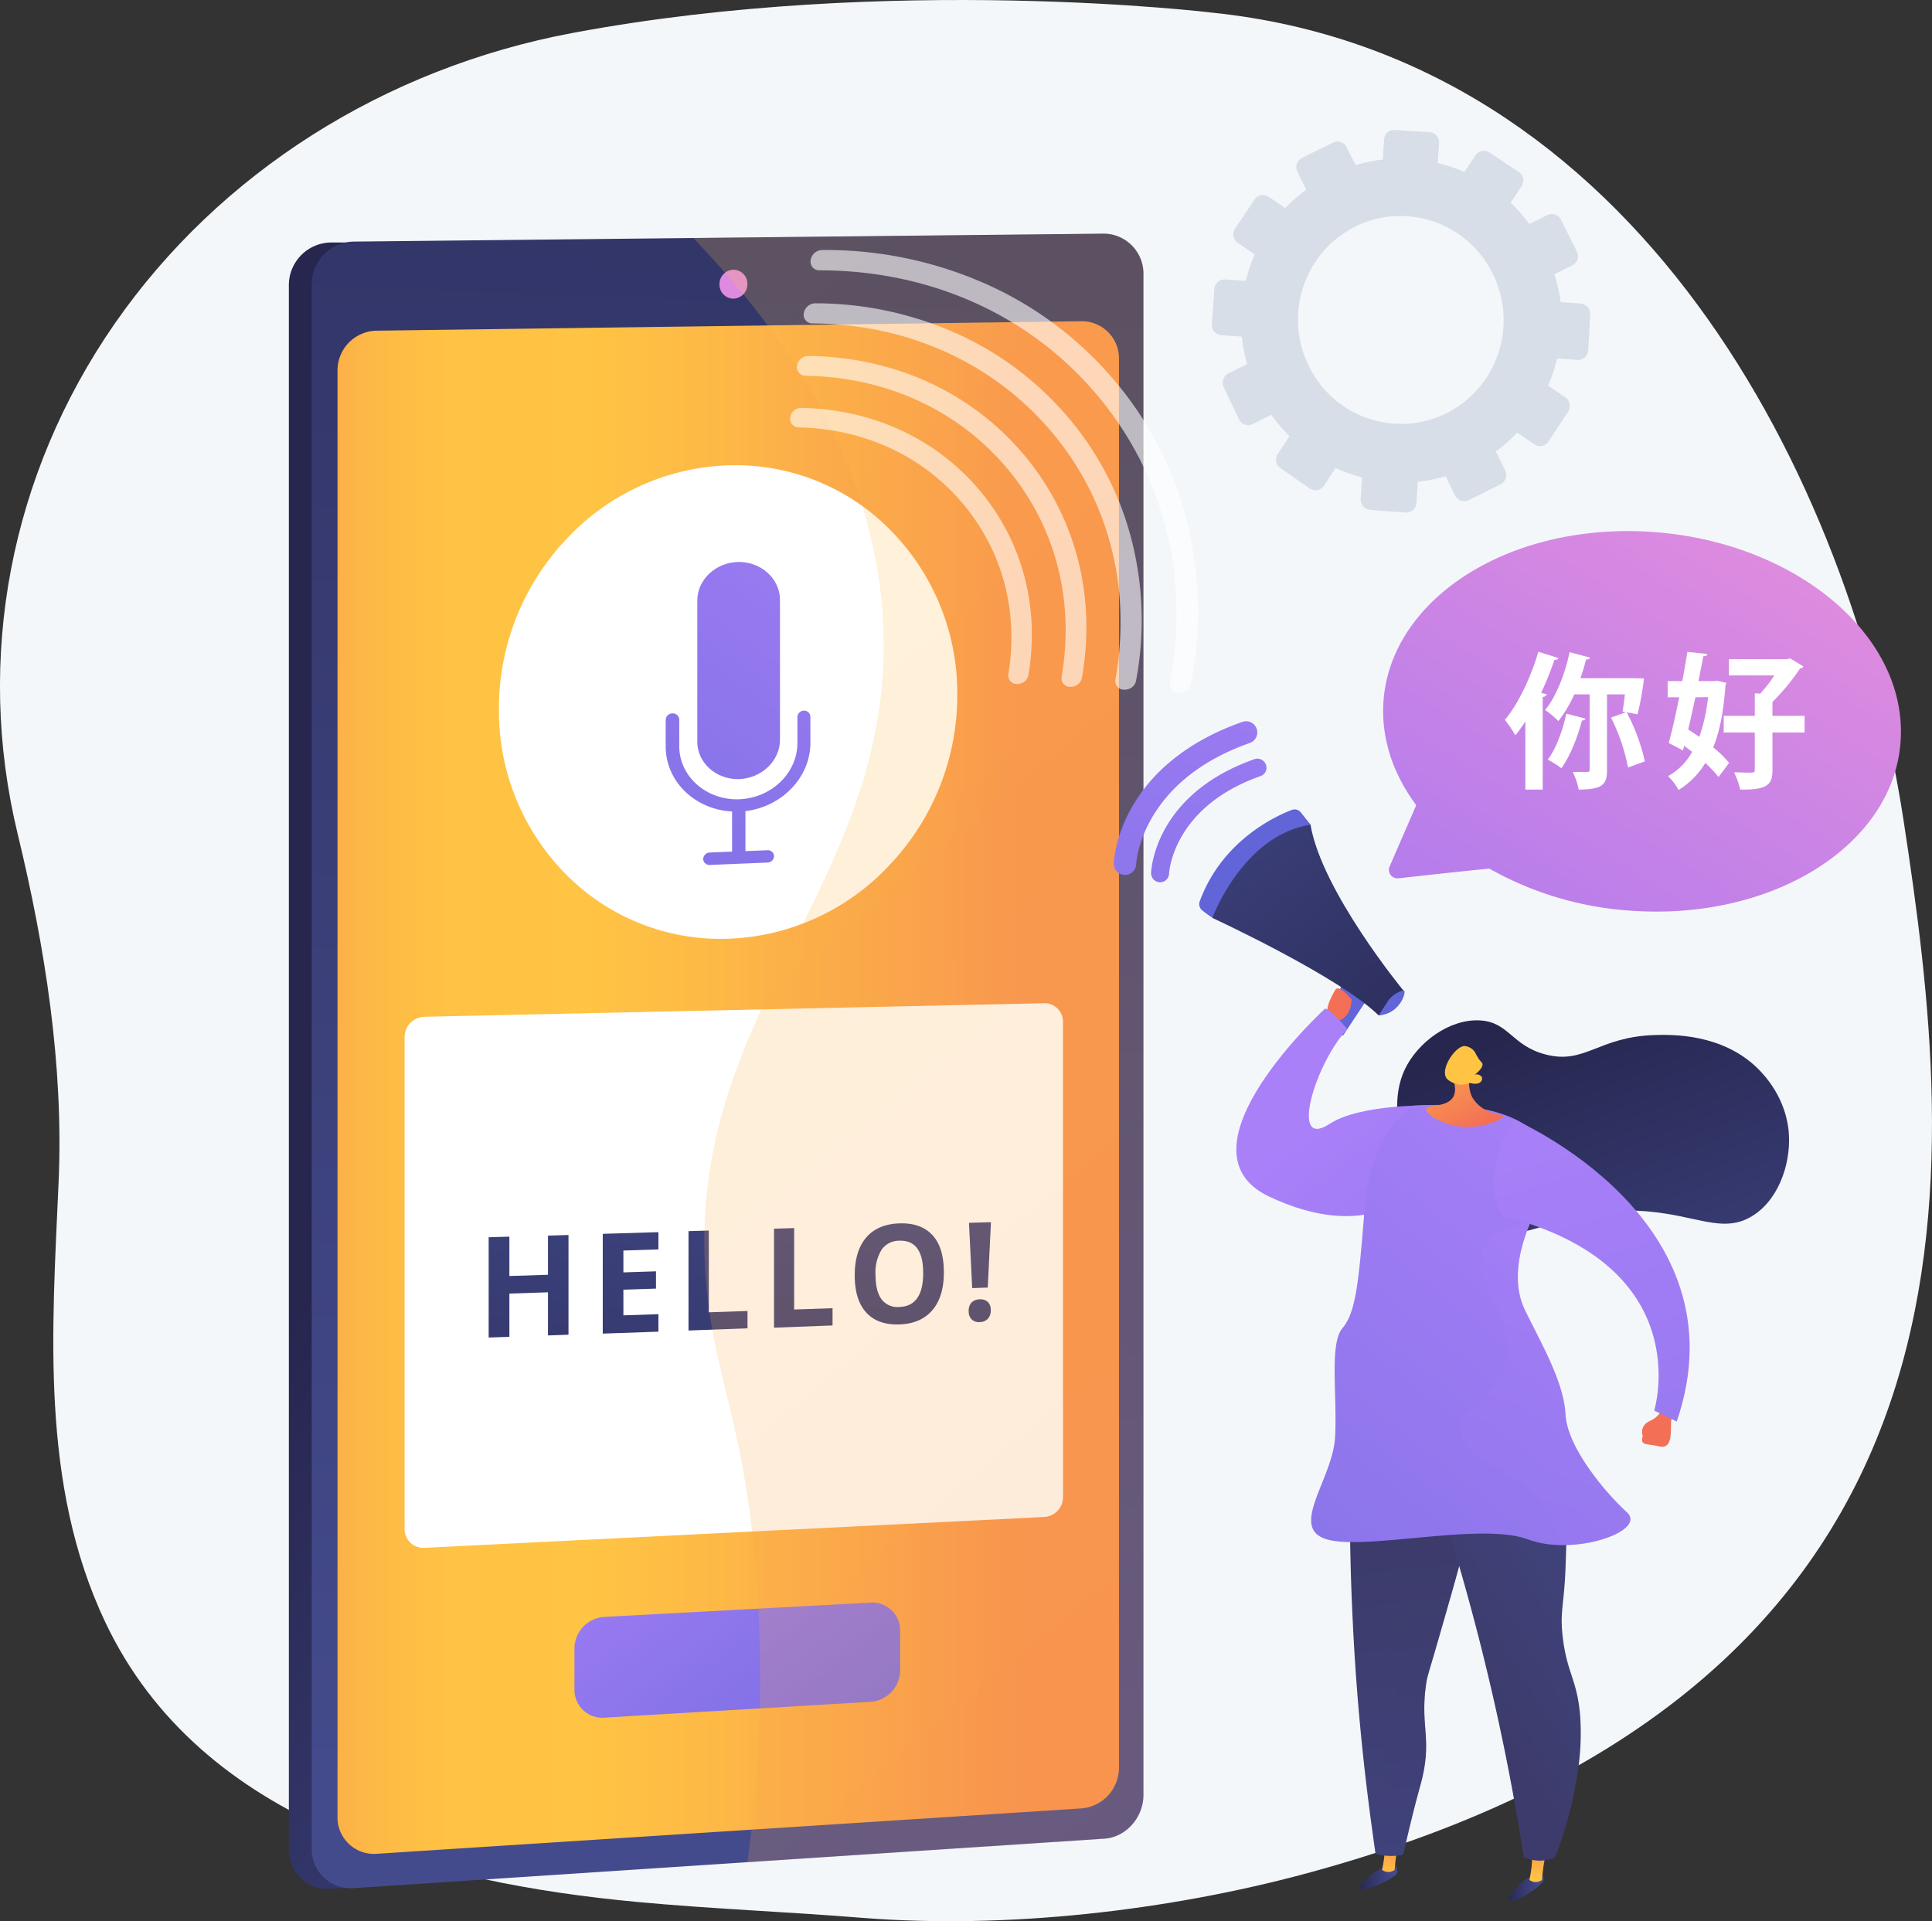
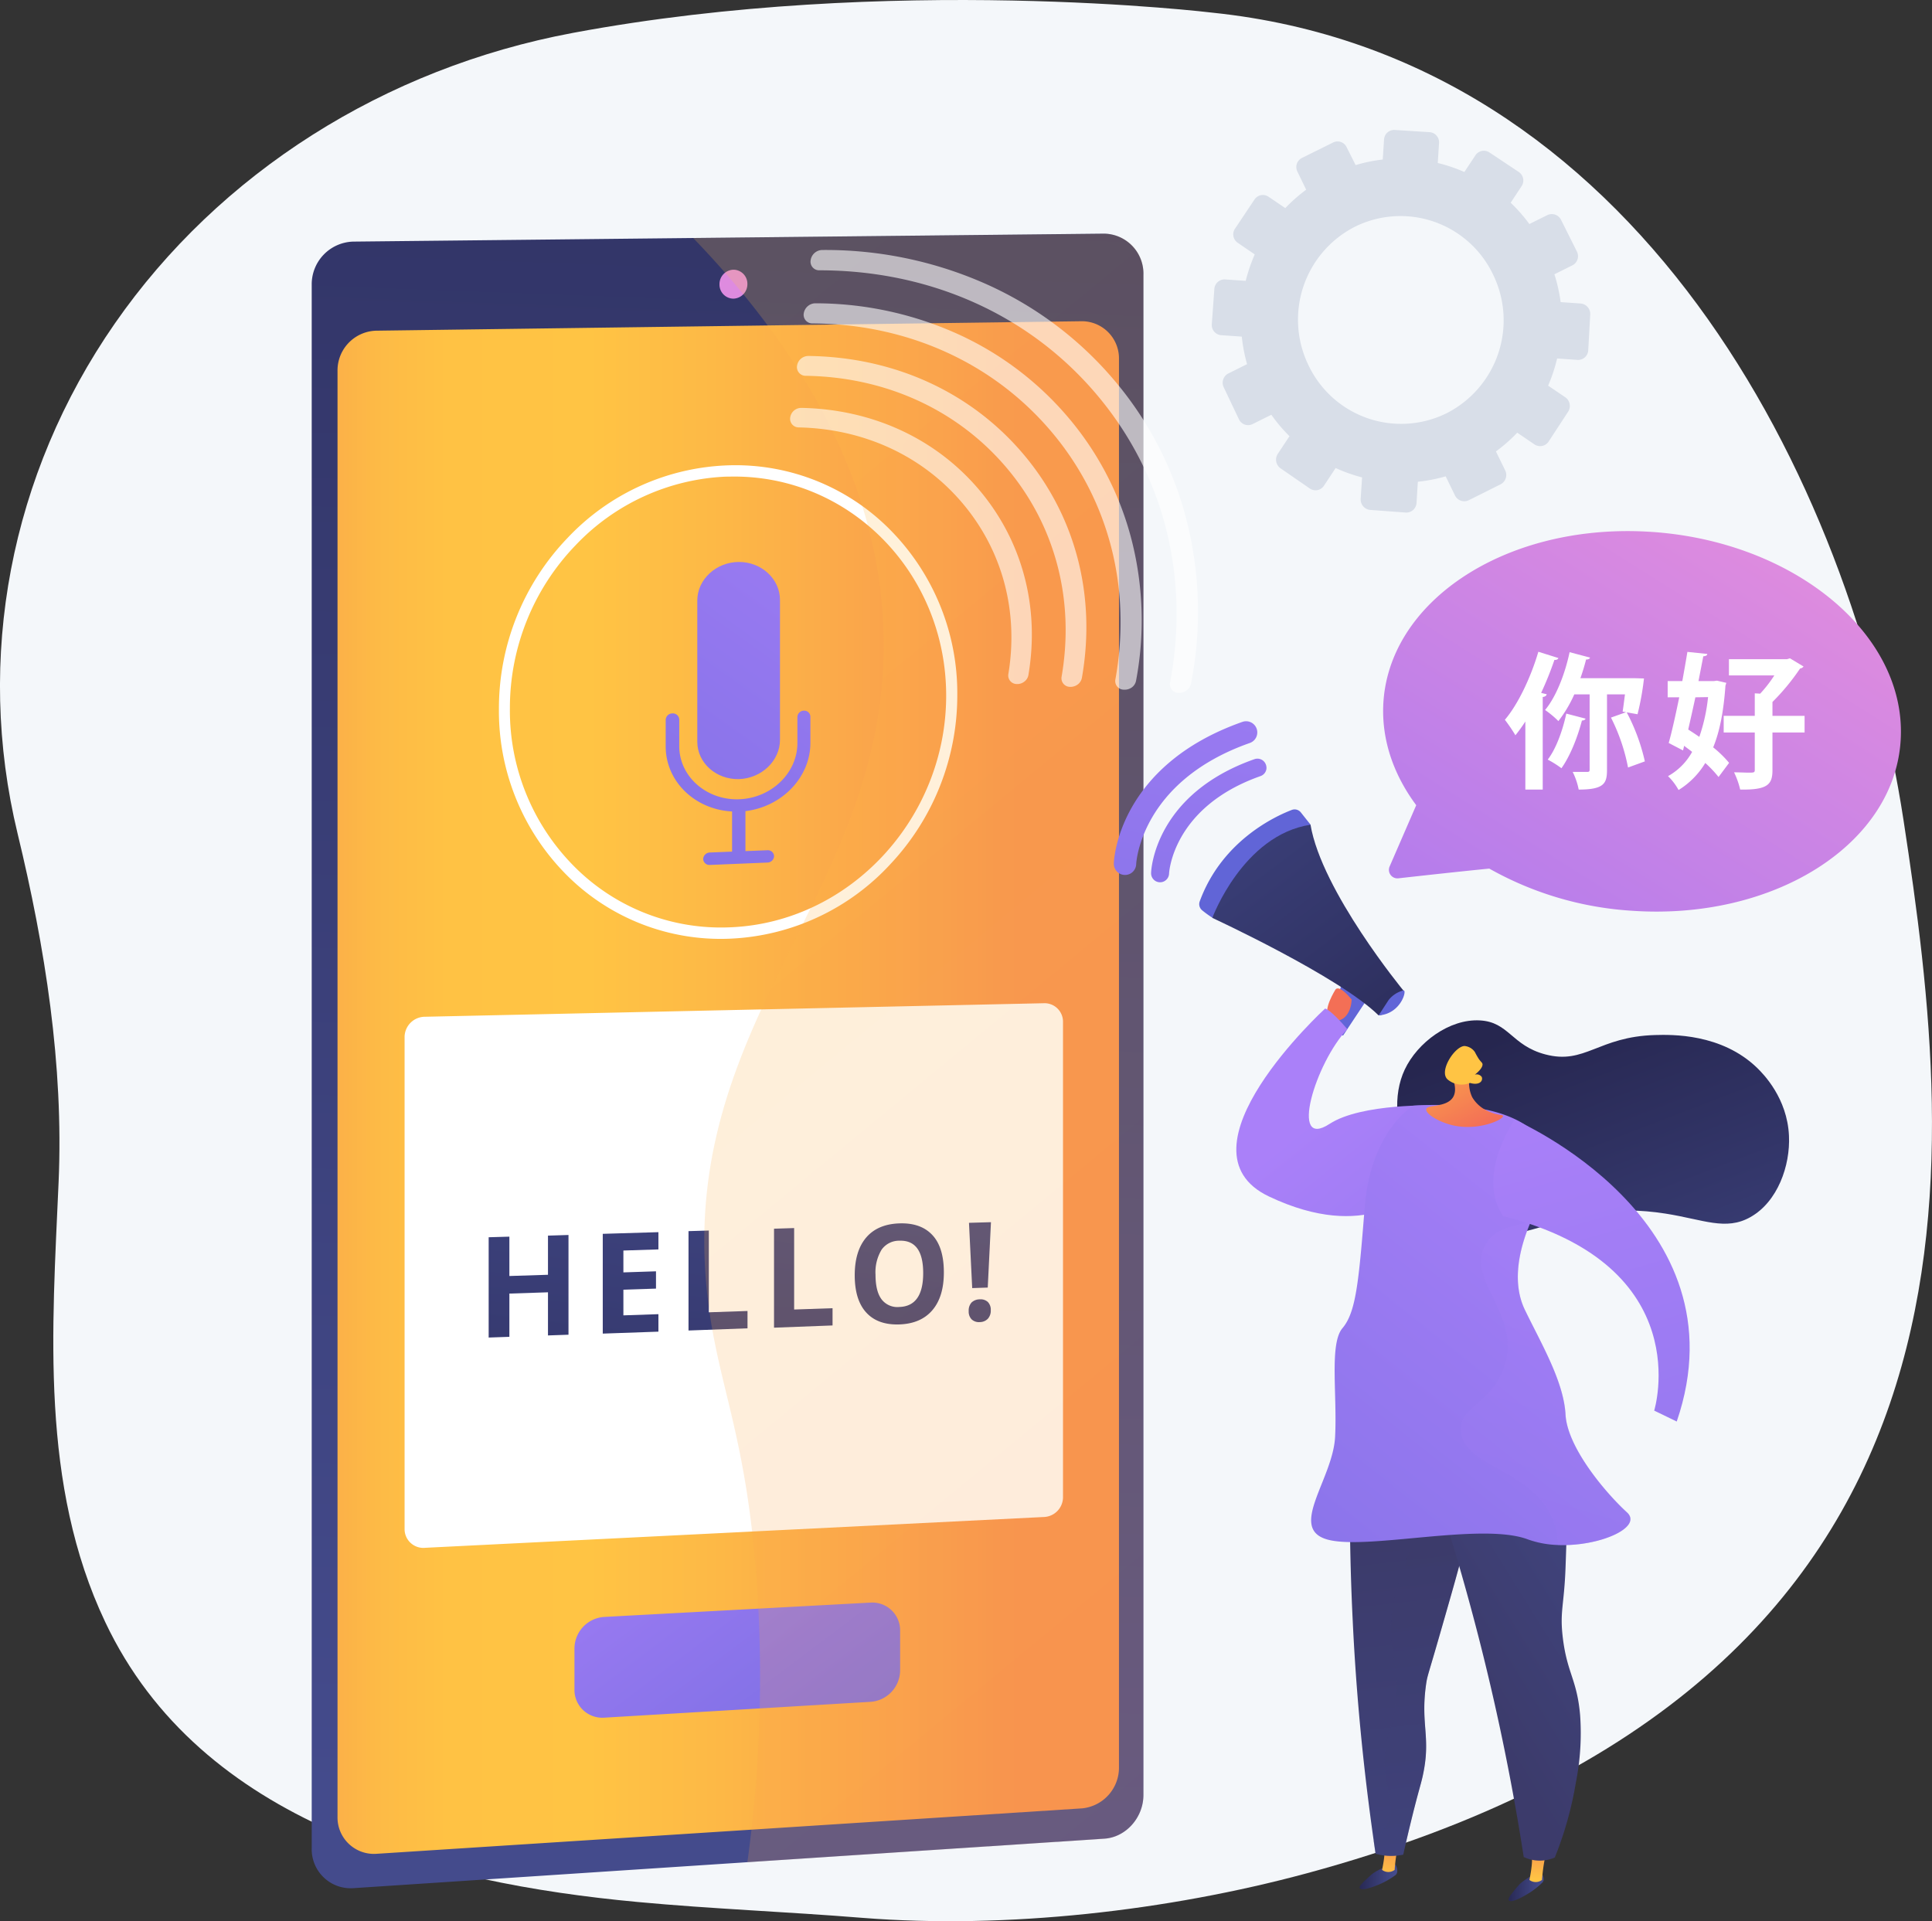
<svg xmlns="http://www.w3.org/2000/svg" xmlns:xlink="http://www.w3.org/1999/xlink" viewBox="0 0 485.98 483.27">
  <rect x="0" y="0" width="485.98" height="483.27" fill="#333333" stroke="none" />
  <defs>
    <style>.cls-1{isolation:isolate;}.cls-2{fill:#f4f7fa;}.cls-3{fill:url(#linear-gradient);}.cls-4{fill:url(#linear-gradient-2);}.cls-5{fill:url(#linear-gradient-3);}.cls-6{fill:#de8bdf;}.cls-7{fill:#fff;}.cls-8{fill:url(#linear-gradient-4);}.cls-9{fill:url(#linear-gradient-5);}.cls-10{fill:url(#linear-gradient-6);}.cls-11{fill:url(#linear-gradient-7);}.cls-12{fill:url(#linear-gradient-8);}.cls-13{fill:url(#linear-gradient-9);}.cls-14{fill:url(#linear-gradient-10);}.cls-15{fill:url(#linear-gradient-11);}.cls-16{fill:url(#linear-gradient-12);}.cls-17{opacity:0.2;fill:url(#linear-gradient-13);}.cls-17,.cls-33,.cls-39{mix-blend-mode:multiply;}.cls-18{opacity:0.6;}.cls-19{fill:url(#linear-gradient-14);}.cls-20{fill:url(#linear-gradient-15);}.cls-21{fill:url(#linear-gradient-16);}.cls-22{fill:url(#linear-gradient-17);}.cls-23{fill:url(#linear-gradient-18);}.cls-24{fill:url(#linear-gradient-19);}.cls-25{fill:url(#linear-gradient-20);}.cls-26{fill:url(#linear-gradient-21);}.cls-27{fill:url(#linear-gradient-22);}.cls-28{fill:url(#linear-gradient-23);}.cls-29{fill:url(#linear-gradient-24);}.cls-30{fill:url(#linear-gradient-25);}.cls-31{fill:url(#linear-gradient-26);}.cls-32{fill:url(#linear-gradient-27);}.cls-33,.cls-39{opacity:0.3;}.cls-33{fill:url(#linear-gradient-28);}.cls-34{fill:url(#linear-gradient-29);}.cls-35{fill:url(#linear-gradient-30);}.cls-36{fill:url(#linear-gradient-31);}.cls-37{fill:url(#linear-gradient-32);}.cls-38{fill:url(#linear-gradient-33);}.cls-40{fill:url(#linear-gradient-34);}.cls-41{fill:url(#linear-gradient-35);}.cls-42{fill:url(#linear-gradient-36);}.cls-43{fill:#d8dee8;}</style>
    <linearGradient id="linear-gradient" x1="121.23" y1="395.33" x2="-57.65" y2="242.74" gradientTransform="translate(204.66)" gradientUnits="userSpaceOnUse">
      <stop offset="0" stop-color="#444b8c" />
      <stop offset="1" stop-color="#26264f" />
    </linearGradient>
    <linearGradient id="linear-gradient-2" x1="-1945.88" y1="1358.84" x2="-1262.09" y2="1384.28" gradientTransform="translate(-1183.01 -1491.05) rotate(-90)" xlink:href="#linear-gradient" />
    <linearGradient id="linear-gradient-3" x1="84.9" y1="273.59" x2="281.47" y2="273.59" gradientUnits="userSpaceOnUse">
      <stop offset="0" stop-color="#fcb148" />
      <stop offset="0.05" stop-color="#fdba46" />
      <stop offset="0.14" stop-color="#ffc244" />
      <stop offset="0.32" stop-color="#ffc444" />
      <stop offset="0.48" stop-color="#fdb946" />
      <stop offset="0.78" stop-color="#f99c4d" />
      <stop offset="0.87" stop-color="#f8924f" />
      <stop offset="1" stop-color="#f8924f" />
    </linearGradient>
    <linearGradient id="linear-gradient-4" x1="229.81" y1="96.8" x2="75.62" y2="313" gradientTransform="translate(8.42 -1.83) rotate(-0.06)" gradientUnits="userSpaceOnUse">
      <stop offset="0" stop-color="#aa80f9" />
      <stop offset="1" stop-color="#6165d7" />
    </linearGradient>
    <linearGradient id="linear-gradient-5" x1="240.73" y1="104.59" x2="86.54" y2="320.78" xlink:href="#linear-gradient-4" />
    <linearGradient id="linear-gradient-6" x1="141.74" y1="359.57" x2="240.09" y2="490.09" gradientTransform="matrix(1, 0, 0, 1, 0, 0)" xlink:href="#linear-gradient-4" />
    <linearGradient id="linear-gradient-7" x1="141.87" y1="248.86" x2="118.12" y2="446.83" gradientTransform="matrix(1, 0, 0, 1, 0, 0)" xlink:href="#linear-gradient" />
    <linearGradient id="linear-gradient-8" x1="167.13" y1="251.89" x2="143.39" y2="449.86" gradientTransform="matrix(1, 0, 0, 1, 0, 0)" xlink:href="#linear-gradient" />
    <linearGradient id="linear-gradient-9" x1="188.71" y1="254.48" x2="164.96" y2="452.45" gradientTransform="matrix(1, 0, 0, 1, 0, 0)" xlink:href="#linear-gradient" />
    <linearGradient id="linear-gradient-10" x1="209.77" y1="257.01" x2="186.02" y2="454.97" gradientTransform="matrix(1, 0, 0, 1, 0, 0)" xlink:href="#linear-gradient" />
    <linearGradient id="linear-gradient-11" x1="233.47" y1="259.85" x2="209.72" y2="457.82" gradientTransform="matrix(1, 0, 0, 1, 0, 0)" xlink:href="#linear-gradient" />
    <linearGradient id="linear-gradient-12" x1="253.28" y1="262.23" x2="229.54" y2="460.19" gradientTransform="matrix(1, 0, 0, 1, 0, 0)" xlink:href="#linear-gradient" />
    <linearGradient id="linear-gradient-13" x1="111.53" y1="113.91" x2="569.26" y2="668.14" gradientUnits="userSpaceOnUse">
      <stop offset="0" stop-color="#ffc444" />
      <stop offset="1" stop-color="#f36f56" />
    </linearGradient>
    <linearGradient id="linear-gradient-14" x1="-5479.32" y1="389.65" x2="-5523.02" y2="278.67" gradientTransform="translate(5915.89 24.63) rotate(0.49)" xlink:href="#linear-gradient" />
    <linearGradient id="linear-gradient-15" x1="5214.26" y1="-1102.08" x2="5239.34" y2="-935.3" gradientTransform="matrix(-0.98, 0.22, 0.22, 0.98, 5607.31, -363.88)" xlink:href="#linear-gradient-4" />
    <linearGradient id="linear-gradient-16" x1="5193.63" y1="-1098.98" x2="5218.72" y2="-932.19" gradientTransform="matrix(-0.98, 0.22, 0.22, 0.98, 5607.31, -363.88)" xlink:href="#linear-gradient-4" />
    <linearGradient id="linear-gradient-17" x1="5301.08" y1="-634.53" x2="5242.93" y2="-506.91" gradientTransform="matrix(-0.98, 0.22, 0.22, 0.98, 5607.31, -363.88)" xlink:href="#linear-gradient" />
    <linearGradient id="linear-gradient-18" x1="5182.93" y1="-1097.37" x2="5208.01" y2="-930.58" gradientTransform="matrix(-0.98, 0.22, 0.22, 0.98, 5607.31, -363.88)" xlink:href="#linear-gradient-4" />
    <linearGradient id="linear-gradient-19" x1="2960.88" y1="266.75" x2="2958.55" y2="256.1" gradientTransform="matrix(-1, 0, 0, 1, 3294.79, 0)" xlink:href="#linear-gradient-13" />
    <linearGradient id="linear-gradient-20" x1="324.43" y1="117.7" x2="261.78" y2="389.15" gradientTransform="matrix(1, 0, 0, 1, 0, 0)" xlink:href="#linear-gradient-4" />
    <linearGradient id="linear-gradient-21" x1="317.61" y1="116.13" x2="254.97" y2="387.58" gradientTransform="matrix(1, 0, 0, 1, 0, 0)" xlink:href="#linear-gradient-4" />
    <linearGradient id="linear-gradient-22" x1="2963.25" y1="280.06" x2="2819.43" y2="460.95" gradientTransform="matrix(-1, 0, 0, 1, 3294.79, 0)" xlink:href="#linear-gradient-4" />
    <linearGradient id="linear-gradient-23" x1="2873.4" y1="494.49" x2="2882.85" y2="494.49" gradientTransform="matrix(-1, -0.01, -0.01, 1, 3229.06, 1.96)" xlink:href="#linear-gradient" />
    <linearGradient id="linear-gradient-24" x1="2876.84" y1="498.81" x2="2874.41" y2="483.29" gradientTransform="matrix(-1, -0.01, -0.01, 1, 3229.06, 1.96)" xlink:href="#linear-gradient-13" />
    <linearGradient id="linear-gradient-25" x1="2836.52" y1="496.71" x2="2845.33" y2="496.71" gradientTransform="matrix(-1, -0.01, -0.01, 1, 3229.06, 1.96)" xlink:href="#linear-gradient" />
    <linearGradient id="linear-gradient-26" x1="2838.23" y1="499.12" x2="2837.97" y2="484.81" gradientTransform="matrix(-1, -0.01, -0.01, 1, 3229.06, 1.96)" xlink:href="#linear-gradient-13" />
    <linearGradient id="linear-gradient-27" x1="2858.4" y1="506.1" x2="2869.85" y2="413.97" gradientTransform="matrix(-1, -0.01, -0.01, 1, 3229.06, 1.96)" gradientUnits="userSpaceOnUse">
      <stop offset="0" stop-color="#40447e" />
      <stop offset="1" stop-color="#3c3b6b" />
    </linearGradient>
    <linearGradient id="linear-gradient-28" x1="2858.3" y1="506.08" x2="2869.75" y2="413.95" xlink:href="#linear-gradient-27" />
    <linearGradient id="linear-gradient-29" x1="2819.81" y1="415.08" x2="2862.75" y2="442.41" xlink:href="#linear-gradient-27" />
    <linearGradient id="linear-gradient-30" x1="420.2" y1="282.77" x2="217.3" y2="537.97" gradientTransform="matrix(1, 0, 0, 1, 0, 0)" xlink:href="#linear-gradient-4" />
    <linearGradient id="linear-gradient-31" x1="2818.78" y1="5298.45" x2="2815.69" y2="5284.29" gradientTransform="translate(3364.92 5565.84) rotate(178.55)" xlink:href="#linear-gradient-13" />
    <linearGradient id="linear-gradient-32" x1="2868.3" y1="282.9" x2="2853.98" y2="310.14" gradientTransform="matrix(-1, -0.01, -0.01, 1, 3229.06, 1.96)" xlink:href="#linear-gradient-13" />
    <linearGradient id="linear-gradient-33" x1="2875.05" y1="1518.61" x2="2874.83" y2="1498.03" gradientTransform="matrix(-0.89, -0.46, -0.46, 0.89, 3943.06, -388.58)" xlink:href="#linear-gradient-13" />
    <linearGradient id="linear-gradient-34" x1="403.98" y1="306.82" x2="303.35" y2="644.65" gradientTransform="matrix(1, 0, 0, 1, 0, 0)" xlink:href="#linear-gradient-4" />
    <linearGradient id="linear-gradient-35" x1="387.88" y1="272.99" x2="496.13" y2="648" gradientTransform="matrix(1, 0, 0, 1, 0, 0)" xlink:href="#linear-gradient-4" />
    <linearGradient id="linear-gradient-36" x1="3097.68" y1="169.26" x2="3210.65" y2="365.78" gradientTransform="matrix(-1, -0.04, -0.04, 1, 3547.62, 74.11)" gradientUnits="userSpaceOnUse">
      <stop offset="0" stop-color="#e38ddd" />
      <stop offset="1" stop-color="#9571f6" />
    </linearGradient>
  </defs>
  <g class="cls-1">
    <g id="Livello_2" data-name="Livello 2">
      <g id="Livello_5" data-name="Livello 5">
        <path class="cls-2" d="M478.83,206.42C465.66,120.2,411.65,14.27,305,3.19c0,0-81-9.85-160.87,5.08C96.7,17.13,55.14,43.52,28.84,81.44S-6.24,165.6,4.42,209.68c6.93,28.63,11.61,58.26,10.32,87.68-1.62,37.11-4.67,76.12,11.74,110.72,24,50.7,82.67,65.63,133.84,70.39,18.85,1.76,37.78,2.47,56.65,4,36.2,2.86,76.8-1.77,111.7-11.2C506.49,423.2,492,292.64,478.83,206.42Z" />
-         <path class="cls-3" d="M281.8,69.36V451.74c0,5.71-4.8,7.1-10.25,7.46L85.9,475l-2.8.19a9.81,9.81,0,0,1-10.44-10V71.83A10.74,10.74,0,0,1,83.1,61l3.8,0,186.34,6.64C278.69,67.58,281.8,63.64,281.8,69.36Z" />
        <path class="cls-4" d="M287.62,69.1V451.55c0,5.72-4.45,10.69-9.9,11L88.85,475a9.8,9.8,0,0,1-10.44-10V71.58a10.74,10.74,0,0,1,10.44-10.8l188.87-2A10.05,10.05,0,0,1,287.62,69.1Z" />
        <path class="cls-5" d="M281.47,90.39V444.62a10.29,10.29,0,0,1-9.24,10.3L94.63,466.36A9.16,9.16,0,0,1,84.9,457V93.29a10,10,0,0,1,9.73-10.1l177.6-2.38A9.35,9.35,0,0,1,281.47,90.39Z" />
        <path class="cls-6" d="M188,71.45a3.63,3.63,0,0,1-3.51,3.68,3.53,3.53,0,0,1-3.51-3.6,3.62,3.62,0,0,1,3.51-3.68A3.53,3.53,0,0,1,188,71.45Z" />
-         <path class="cls-7" d="M239.41,174.91c0,31.83-24.86,58.61-55.79,59.81-31.21,1.22-56.74-24-56.74-56.41s25.53-59.18,56.74-59.85C214.55,117.8,239.41,143.07,239.41,174.91Z" />
        <path class="cls-7" d="M183.61,236.14a54.7,54.7,0,0,1-41.06-16,58.37,58.37,0,0,1-17.05-41.78,61.9,61.9,0,0,1,17.3-43.07,58.14,58.14,0,0,1,40.85-18.24,54.67,54.67,0,0,1,40.45,16.42,58.44,58.44,0,0,1,16.7,41.38,62,62,0,0,1-16.71,42.41,58.26,58.26,0,0,1-40.47,18.88Zm-1.14-116.23a55.4,55.4,0,0,0-37.74,17.31,59,59,0,0,0-16.47,41,55.6,55.6,0,0,0,16.26,39.83,52,52,0,0,0,39.09,15.23h0C213.6,232.14,238,206,238,175s-24.44-55.74-54.43-55.1Z" />
        <path class="cls-8" d="M185.87,196c5.7-.18,10.34-4.63,10.33-9.91l0-35.16c0-5.28-4.65-9.58-10.35-9.56s-10.46,4.39-10.45,9.72l0,35.53C175.41,191.91,180.13,196.13,185.87,196Z" />
        <path class="cls-9" d="M202.24,178.78a1.65,1.65,0,0,0-1.66,1.58v6.58c0,7.53-6.57,13.87-14.72,14.13s-15-5.72-15-13.36V181a1.6,1.6,0,0,0-1.71-1.53,1.68,1.68,0,0,0-1.7,1.61v6.68c0,8.86,7.39,15.9,16.7,16.38v10.1l-5.58.22a1.72,1.72,0,0,0-1.69,1.63,1.57,1.57,0,0,0,1.7,1.5l14.46-.6a1.69,1.69,0,0,0,1.67-1.61,1.55,1.55,0,0,0-1.67-1.49l-5.53.22V204.05c9.19-1.1,16.35-8.5,16.34-17.2v-6.57A1.55,1.55,0,0,0,202.24,178.78Z" />
        <path class="cls-7" d="M262.45,252.38,107,255.78a5.15,5.15,0,0,0-5.23,4.94V384.83a4.73,4.73,0,0,0,5.25,4.54l155.47-7.74a5,5,0,0,0,4.9-4.88V256.92A4.65,4.65,0,0,0,262.45,252.38Z" />
        <path class="cls-10" d="M226.42,420.2a8,8,0,0,1-7.26,7.91l-67.23,4a7,7,0,0,1-7.43-7.18V414.77a8,8,0,0,1,7.37-8l67.29-3.62a7,7,0,0,1,7.26,7.09Z" />
        <path class="cls-11" d="M143,335.77l-5.16.18V325.1l-9.71.32V336.3l-5.21.18V311.25l5.21-.15V321l9.71-.31v-9.85l5.16-.16Z" />
        <path class="cls-12" d="M165.62,335l-14,.49V310.39l14-.42v4.34l-8.81.28v5.5l8.2-.27v4.35l-8.2.27v6.46l8.81-.3Z" />
        <path class="cls-13" d="M173.19,334.71v-25l5.11-.15v20.57l9.73-.33v4.36Z" />
        <path class="cls-14" d="M194.7,334V309.1l5.06-.16v20.49l9.66-.33v4.34Z" />
        <path class="cls-15" d="M237.42,320.1q0,6.12-2.89,9.5c-1.93,2.26-4.7,3.46-8.31,3.58s-6.39-.87-8.33-3S215,324.92,215,320.8s1-7.3,2.93-9.53,4.73-3.4,8.36-3.51,6.38.9,8.3,3S237.42,316,237.42,320.1Zm-17.19.56c0,2.76.5,4.83,1.51,6.19a5,5,0,0,0,4.48,1.94q6-.19,6-8.52t-5.94-8.15a5.39,5.39,0,0,0-4.51,2.24A10.93,10.93,0,0,0,220.23,320.66Z" />
        <path class="cls-16" d="M243.67,329.83a3,3,0,0,1,.72-2.17,3,3,0,0,1,2.1-.79,2.65,2.65,0,0,1,2,.67,2.78,2.78,0,0,1,.73,2.09,3,3,0,0,1-.73,2.12,2.8,2.8,0,0,1-2,.84,2.67,2.67,0,0,1-2.08-.68A2.78,2.78,0,0,1,243.67,329.83Zm4.79-5.92-3.91.13-.81-16.42,5.53-.16Z" />
        <path class="cls-17" d="M287.62,68.88a9.9,9.9,0,0,0-10-10.07L174.37,59.88c38.22,39.64,46.83,74,47.81,97.6C225,225,167.87,256.65,178.47,330.11c2.91,20.14,9.35,32.64,11.86,67.54A341.23,341.23,0,0,1,188,468.47l89.72-5.88c5.45-.35,9.9-5.32,9.9-11Z" />
        <g class="cls-18">
          <path class="cls-7" d="M284.69,172.94a2.71,2.71,0,0,0,1.07-1.66,81.85,81.85,0,0,0-.92-34.69,77.12,77.12,0,0,0-16.25-31.71,79.31,79.31,0,0,0-28.91-21.4A87.09,87.09,0,0,0,205,76.3a3,3,0,0,0-2.82,2.52,2.17,2.17,0,0,0,2.16,2.54c23.78.16,45.24,9.77,59.93,27s20.45,39.68,16.29,62.6a2.17,2.17,0,0,0,2.16,2.54A3.09,3.09,0,0,0,284.69,172.94Z" />
          <path class="cls-7" d="M298.48,173.69a2.71,2.71,0,0,0,1.1-1.66,93.65,93.65,0,0,0-.8-39.95,88.13,88.13,0,0,0-18.65-36.6,90.41,90.41,0,0,0-33.38-24.59,99.43,99.43,0,0,0-40-8,3,3,0,0,0-2.84,2.58A2.17,2.17,0,0,0,206.09,68c27.61,0,52.57,11,69.63,31.09s23.61,46.09,18.59,72.66a2.18,2.18,0,0,0,2.17,2.56A3.13,3.13,0,0,0,298.48,173.69Z" />
          <path class="cls-7" d="M257.69,171.45a2.61,2.61,0,0,0,1-1.63c2.89-17.14-1.53-33.82-12.49-46.71s-26.92-20.17-44.66-20.5a2.81,2.81,0,0,0-2.77,2.41,2.16,2.16,0,0,0,2.13,2.5c16.35.35,31.05,7.09,41.15,19s14.21,27.25,11.59,43.06a2.15,2.15,0,0,0,2.12,2.5A2.87,2.87,0,0,0,257.69,171.45Z" />
          <path class="cls-7" d="M271.09,172.19a2.7,2.7,0,0,0,1.05-1.65c3.65-20.68-1.6-40.87-14.85-56.45s-32.57-24.3-54-24.54a2.88,2.88,0,0,0-2.8,2.47,2.18,2.18,0,0,0,2.15,2.52c20,.28,38.06,8.45,50.44,23s17.3,33.4,13.95,52.73a2.16,2.16,0,0,0,2.14,2.52A3,3,0,0,0,271.09,172.19Z" />
        </g>
        <path class="cls-19" d="M450,285.7c-.43-9.46-6.45-15.53-7.95-17-9-8.77-21.63-8.43-25.69-8.32-14.38.39-17.63,7.53-27.66,4.87-8.5-2.25-9.15-8.16-16.46-8.55-7.65-.42-15.67,5.55-18.88,12.35-6.18,13.09,3.47,33.49,17.25,39.65,14.32,6.4,22.06-7.51,48.32-3.4,9.57,1.5,15.18,4.39,21.38.88C447.13,302.35,450.37,293.25,450,285.7Z" />
        <path class="cls-20" d="M328.27,210.13l1.4-2.66-2.45-3.09a2,2,0,0,0-2.3-.62c-4.35,1.67-17.61,7.88-23.14,23a2,2,0,0,0,.6,2.23,26.16,26.16,0,0,0,2.59,1.88Z" />
        <path class="cls-21" d="M338.12,245.53l-2.74,8.93a15.55,15.55,0,0,1-.95,3.6c.88,1.49,3.4,2.46,3.4,2.46l6.42-9.69-5.82-5.29Z" />
        <path class="cls-22" d="M353,249.16s-20.56-25-23.35-41.69c-17,2.59-24.7,23.44-24.7,23.44s31.94,14.77,41.82,24.52C350.78,255,353,249.16,353,249.16Z" />
        <path class="cls-23" d="M349.27,251.61a6.86,6.86,0,0,1,3.75-2.45c1-.25-.59,5.94-6.23,6.27Z" />
        <path class="cls-24" d="M340,251.44s-3.16-4-4.12-2.42-3.44,6.14-1.05,7.38S339.82,255.51,340,251.44Z" />
        <path class="cls-25" d="M318.55,193.49a2.25,2.25,0,0,1-1.48,1.75c-22.15,7.8-23,24.36-23,24.53a2.26,2.26,0,0,1-4.52-.16c0-.81,1-19.83,26-28.63a2.26,2.26,0,0,1,2.88,1.38A2.31,2.31,0,0,1,318.55,193.49Z" />
        <path class="cls-26" d="M316.22,184.72a2.8,2.8,0,0,1-1.84,2.19c-27.54,9.69-28.58,30.29-28.58,30.49a2.81,2.81,0,1,1-5.62-.2c0-1,1.22-24.65,32.34-35.6a2.81,2.81,0,0,1,3.58,1.72A2.71,2.71,0,0,1,316.22,184.72Z" />
        <path class="cls-27" d="M361.26,278.09s-18.78-.61-26.83,4.65c-10.23,6.67-3.56-15.36,4.48-23.84-4.35-5.1-5.59-5.18-5.59-5.18S294.51,289.28,319.21,301s36.28-1.13,36.28-1.13Z" />
        <path class="cls-28" d="M350.72,468.73a2.84,2.84,0,0,1,.75,2,1.23,1.23,0,0,1-.48,1,19.75,19.75,0,0,1-4.49,2.5c-3.28,1.33-4.38,1.2-4.51.65s1.56-2,3-3.3S350.72,468.73,350.72,468.73Z" />
        <path class="cls-29" d="M351.81,463.65a44.37,44.37,0,0,0-1,6.75,2.62,2.62,0,0,1-3.16,0s1-4.51.53-6.39Z" />
        <path class="cls-30" d="M387.3,470.74a2.86,2.86,0,0,1,1,1.86,1.25,1.25,0,0,1-.34,1,19.82,19.82,0,0,1-4.1,3.09c-3.06,1.77-4.17,1.8-4.38,1.27s1.26-2.21,2.52-3.69S387.3,470.74,387.3,470.74Z" />
        <path class="cls-31" d="M388.88,466.18a44.59,44.59,0,0,0-1,6.75,2.64,2.64,0,0,1-3.17,0s1-4.52.54-6.4Z" />
        <path class="cls-32" d="M339.81,360.08c-.45,14.86-.37,30.82.46,47.72,1,21.12,3.11,40.69,5.75,58.52a14.2,14.2,0,0,0,4,.56,14.85,14.85,0,0,0,2.95-.32c.47-2.1,1.21-5.3,2.16-9.18,1.74-7,2.15-8,2.7-10.39,2.25-10-.57-12.89.89-23.24.32-2.27.45-2.07,3.58-13,3.91-13.6,5.88-20.41,6.81-25.62,2.5-14,3.75-21-.13-25.33C363.89,354.12,352,354.9,339.81,360.08Z" />
        <path class="cls-33" d="M349.38,457.85c1.67-4.6-1.16-7-1.08-14.93.07-6.87,2.2-7.71,2.9-15.42.65-7.07-.9-9.1-1.25-15.63-.66-12.3,4.23-16.39,5.25-25.81.7-6.48-.39-15.93-8.94-28.32,9.75-2.91,18.53-2.6,22.7,2.07,3.88,4.35,2.63,11.34.13,25.33-.93,5.21-2.9,12-6.81,25.62-3.13,10.92-3.26,10.72-3.58,13-1.46,10.35,1.36,13.21-.89,23.24-.55,2.42-1,3.35-2.7,10.39-.95,3.88-1.69,7.08-2.16,9.18a14.85,14.85,0,0,1-2.95.32,14.2,14.2,0,0,1-4-.56c-.16-1.08-.32-2.18-.48-3.28A12,12,0,0,0,349.38,457.85Z" />
        <path class="cls-34" d="M355.78,359.17c5.83,16.25,11.49,34.31,16.5,54.05,4.87,19.2,8.43,37.29,11,53.94a9.42,9.42,0,0,0,7.82.12,89.41,89.41,0,0,0,5.28-18.76,63.68,63.68,0,0,0,1.09-17c-.78-9.06-3.26-10.51-4.35-19.47-.81-6.7.32-8,.68-17.7.54-15,.82-22.75-2.89-28.13C383,354.69,359.64,358.5,355.78,359.17Z" />
        <path class="cls-35" d="M391.88,388.67a24.51,24.51,0,0,1-7.59-1.42c-11.66-4.39-40.86,2.87-50.55,0s1.52-15.14,2.09-25.74-1.48-23.44,1.85-27.38,4.08-11.09,5.6-30.41,12.21-25.57,12.21-25.57c32.48-2,38.63,12.86,33,22.39a60.07,60.07,0,0,0-3.42,6.74c-3.32,7.71-4.6,15.75-1.54,22.16,4,8.32,9.8,18,10.26,26.42s10.29,19.89,15.43,24.58C413.37,384.19,402.39,389.1,391.88,388.67Z" />
-         <path class="cls-36" d="M421.67,354.36a6.46,6.46,0,0,0-1.34,3.68c-.08,2.2.35,6.6-2.91,5.83s-4.95-.1-4.2-2.64c0,0-1.06-2.55,2-3.86a5.87,5.87,0,0,0,3.35-4.51Z" />
        <path class="cls-37" d="M370.09,269.45a8.36,8.36,0,0,0,.24,6.58,8.59,8.59,0,0,0,4.26,3.61c2.13,1,3.42.7,3.48,1.11.12.89-6,3.73-12.31,2.41-3.71-.78-7.2-2.94-7-4.13s5-.36,6.7-2.94c1.06-1.65.39-4-.45-5.92C366.28,269.15,368.85,270.48,370.09,269.45Z" />
        <path class="cls-38" d="M369.77,272.43a5.48,5.48,0,0,1-5.66-.9c-2.24-2.06,1.83-8.32,4.28-8.39a3.52,3.52,0,0,1,2.6,1.51,19.65,19.65,0,0,0,1,1.76c.58.81.85.88.92,1.27s-.19,1.29-1.94,2.68a1.53,1.53,0,0,1,1.76.58,1.11,1.11,0,0,1,.06.6C372.62,272.49,371.42,272.93,369.77,272.43Z" />
        <g class="cls-39">
          <path class="cls-40" d="M391.88,388.67a17.74,17.74,0,0,0-2.32-8.51c-6.06-10.59-21.4-11.64-22.1-20.07-.51-6.16,7.58-7,10.79-15.87,4.82-13.34-9.71-22-4.58-31.12,2-3.63,5.45-4.32,11.43-5.82-3.32,7.71-4.6,15.75-1.54,22.16,4,8.32,9.8,18,10.26,26.42s10.29,19.89,15.43,24.58C413.37,384.19,402.39,389.1,391.88,388.67Z" />
        </g>
        <path class="cls-41" d="M381,281.7s58.18,25.09,40.77,75.91l-5.67-2.75s11.28-36.42-38-48.93C371.17,295.65,381,281.7,381,281.7Z" />
        <path class="cls-42" d="M356.24,202.56c-5.58-7.51-8.63-16.08-8.3-25,1-26,30.3-45.64,66-43.84,36.23,1.82,65.19,25,64.2,51.65s-31.52,46.26-67.72,43.74a83.53,83.53,0,0,1-35.8-10.6c-6.79.66-17.31,1.82-22.84,2.44a2.14,2.14,0,0,1-2.26-2.91Z" />
        <path class="cls-7" d="M392,165.54c-.11.33-.47.51-1,.47a82.64,82.64,0,0,1-3.34,8.3l1.4.34c-.07.36-.37.62-1,.69v23.29h-4.37V181.51a39.65,39.65,0,0,1-2.5,3.46,41.28,41.28,0,0,0-2.65-3.9c3.27-3.82,6.51-10.61,8.42-17.11Zm21.53,5.14a68.4,68.4,0,0,1-1.62,9l-2.72-.48a49.43,49.43,0,0,1,4.56,12.34l-4.23,1.54a47.61,47.61,0,0,0-4.29-12.56l3.81-1.36-.88-.14c.19-1.14.37-2.72.59-4.34h-4.52v19c0,3.38-.73,4.95-7.12,4.95a17.52,17.52,0,0,0-1.51-4.44c1.55,0,3.12,0,3.64,0s.62-.15.62-.63V174.68H396a32,32,0,0,1-4,6.72,24.18,24.18,0,0,0-3.35-2.79c2.72-3.23,5-9,6.17-14.54l5.15,1.36c-.11.29-.44.51-1,.47-.4,1.58-.88,3.16-1.43,4.71h13.63Zm-14.7,10.1c-.07.29-.44.48-.91.48-1.11,4.29-3,9-5.15,12a25.76,25.76,0,0,0-3.45-2.17c2.06-2.65,3.75-7.27,4.67-11.57Z" />
        <path class="cls-7" d="M431.89,171.23l2.35.55-.22.73c-.44,6.25-1.39,11.39-3.08,15.5a27.7,27.7,0,0,1,4,3.9l-2.65,3.56a28.42,28.42,0,0,0-3.34-3.53,20.24,20.24,0,0,1-6.72,6.8,14.69,14.69,0,0,0-2.65-3.49,15.58,15.58,0,0,0,6.06-6.1c-.66-.55-1.36-1-2-1.54l-.29,1.17-3.6-1.87c.85-3,1.76-7.2,2.65-11.49h-2.91v-4.08h3.68c.47-2.57.91-5.07,1.28-7.35l5,.52c0,.33-.33.55-1,.59-.37,1.91-.77,4-1.21,6.24h3.86Zm-5.43,4.19c-.59,2.75-1.22,5.54-1.8,8.11.88.55,1.83,1.18,2.79,1.84a44.3,44.3,0,0,0,2.2-10Zm27.47,4.66v4.19h-8.08v9.47c0,3.64-1.25,5-8.12,4.89a20.52,20.52,0,0,0-1.54-4.34c1.36,0,2.79.08,3.67.08,1.25,0,1.54,0,1.54-.66v-9.44h-7.82v-4.19h7.82v-5.66l1.36.08a32.54,32.54,0,0,0,3.56-4.59H434.9v-4.08h14.62l.73-.22,3.42,2.06a1.34,1.34,0,0,1-.88.51,55.71,55.71,0,0,1-6.94,8.41v3.49Z" />
        <path class="cls-43" d="M326.32,43.1l2.24,4.62a40.15,40.15,0,0,0-5.25,4.63l-4.24-2.87a2.52,2.52,0,0,0-3.51.71l-4.9,7.33a2.56,2.56,0,0,0,.67,3.55L315.62,64a42,42,0,0,0-2.27,6.65l-5.17-.35a2.57,2.57,0,0,0-2.72,2.39l-.64,8.87a2.56,2.56,0,0,0,2.35,2.76l5.19.36a41.73,41.73,0,0,0,1.33,6.93L309,93.94a2.62,2.62,0,0,0-1.19,3.47l3.84,8.08a2.54,2.54,0,0,0,3.42,1.2l4.73-2.35a39.6,39.6,0,0,0,4.56,5.39l-2.94,4.44a2.66,2.66,0,0,0,.69,3.64l7.36,5.08a2.53,2.53,0,0,0,3.56-.7l2.94-4.45a40.13,40.13,0,0,0,6.65,2.36l-.35,5.36a2.64,2.64,0,0,0,2.41,2.82l8.9.66a2.58,2.58,0,0,0,2.74-2.44l.33-5.31a40.19,40.19,0,0,0,7-1.36l2.33,4.79a2.59,2.59,0,0,0,3.47,1.22l8-4a2.64,2.64,0,0,0,1.16-3.53l-2.32-4.74a41,41,0,0,0,5.36-4.72l4.31,2.93a2.55,2.55,0,0,0,3.59-.71l4.91-7.51a2.66,2.66,0,0,0-.75-3.64l-4.29-2.9a41.21,41.21,0,0,0,2.26-6.84l5.1.36a2.56,2.56,0,0,0,2.73-2.42l.5-9a2.63,2.63,0,0,0-2.44-2.77l-5-.35A41.48,41.48,0,0,0,391,69l4.52-2.25a2.57,2.57,0,0,0,1.14-3.46l-4-8a2.59,2.59,0,0,0-3.45-1.17l-4.51,2.24A40.52,40.52,0,0,0,380,51l2.76-4.19a2.57,2.57,0,0,0-.73-3.55l-7.36-4.9a2.53,2.53,0,0,0-3.53.7l-2.79,4.21A40.51,40.51,0,0,0,361.66,41l.32-5.05a2.55,2.55,0,0,0-2.38-2.7l-8.75-.56a2.54,2.54,0,0,0-2.7,2.37l-.33,5.07A39.24,39.24,0,0,0,341,41.53L338.72,37a2.51,2.51,0,0,0-3.39-1.15l-7.85,3.89A2.55,2.55,0,0,0,326.32,43.1Zm2.79,48.72A26.23,26.23,0,0,1,340.9,57a25.79,25.79,0,0,1,34.57,11.86,26.22,26.22,0,0,1-11.66,35.13A25.79,25.79,0,0,1,329.11,91.82Z" />
      </g>
    </g>
  </g>
</svg>